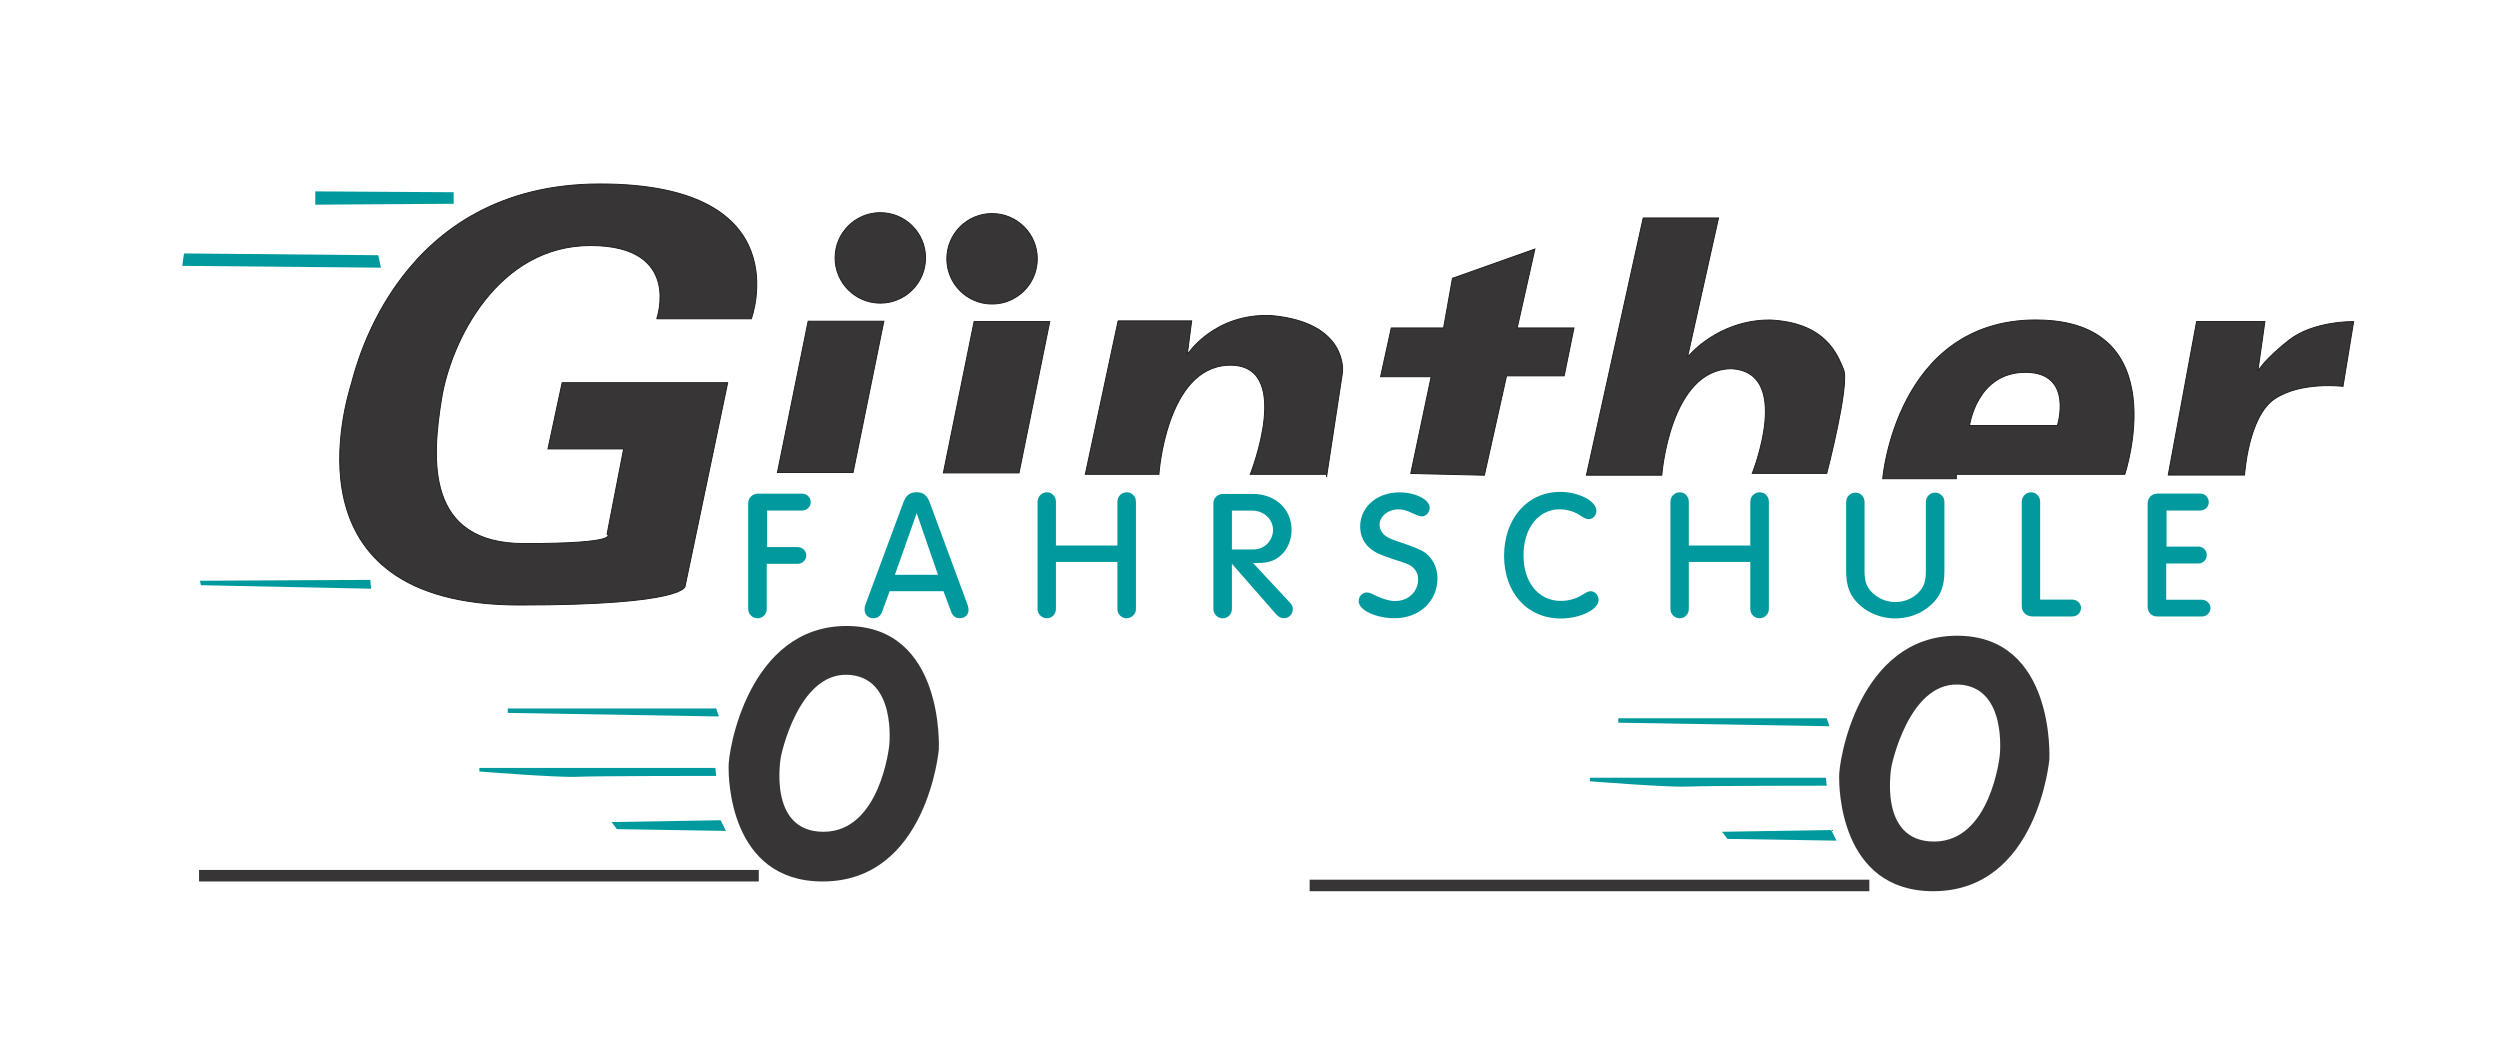
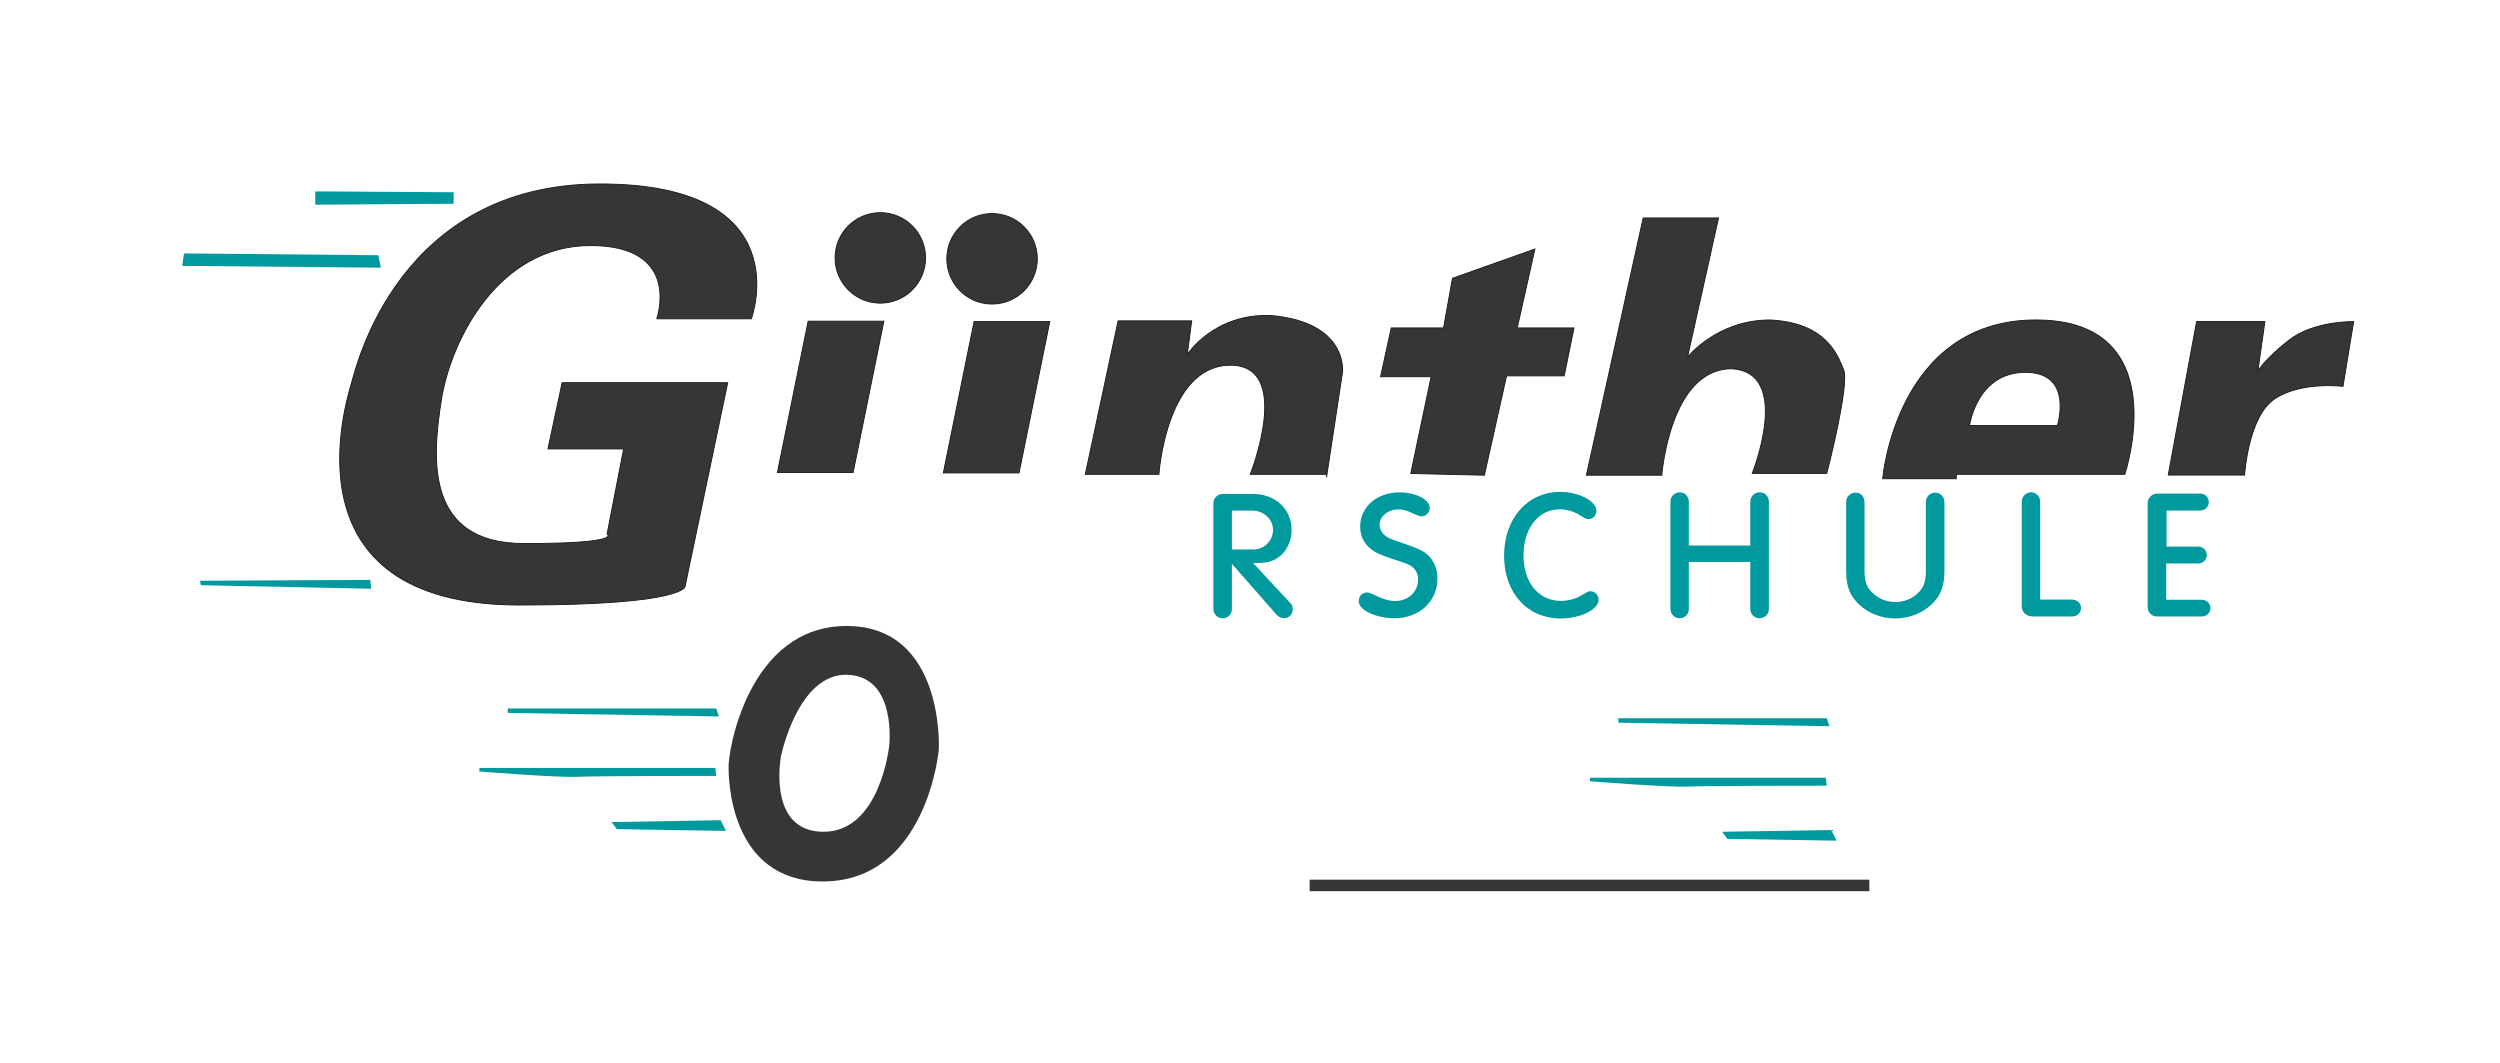
<svg xmlns="http://www.w3.org/2000/svg" version="1.1" viewBox="0 0 583 248">
  <defs>
    <style>
      .cls-1 {
        fill: #00999d;
      }

      .cls-1, .cls-2, .cls-3 {
        fill-rule: evenodd;
      }

      .cls-2, .cls-3 {
        fill: #373535;
      }

      .cls-3 {
        stroke: #1d1d1b;
        stroke-miterlimit: 2.61;
        stroke-width: .22px;
      }
    </style>
  </defs>
  <g>
    <g id="Ebene_1">
      <path class="cls-3" d="M153.16,74.34h22.06s11.58-31.44-35.3-31.44-56.82,42.47-57.92,46.34c-1.1,3.86-16.55,51.85,39.16,51.85,39.17,0,38.61-4.41,38.61-4.41h0l9.93-47.44h-38.61l-3.31,15.45h17.65l-3.86,19.86h0s3.86,2.21-19.31,2.21-21.51-19.86-19.31-33.65c2.21-13.79,13.24-35.85,34.75-35.85s15.44,17.1,15.44,17.1h0Z" />
      <polygon class="cls-3" points="188.46 74.9 206.12 74.9 198.94 110.2 181.29 110.2 188.46 74.9 188.46 74.9 188.46 74.9" />
      <polygon class="cls-3" points="227.16 74.98 244.81 74.98 237.64 110.28 219.99 110.28 227.16 74.98 227.16 74.98 227.16 74.98" />
      <path class="cls-3" d="M205.29,70.69c5.83,0,10.55-4.73,10.55-10.55s-4.72-10.55-10.55-10.55-10.55,4.73-10.55,10.55,4.72,10.55,10.55,10.55h0Z" />
      <path class="cls-3" d="M231.35,70.9c5.83,0,10.55-4.73,10.55-10.55s-4.72-10.55-10.55-10.55-10.55,4.72-10.55,10.55,4.72,10.55,10.55,10.55h0Z" />
      <path class="cls-3" d="M260.73,74.83h17.17l-1.03,7.86h0s6.21-9.72,19.65-9.1c18,1.65,16.55,13.24,16.55,13.24h0l-3.72,24.41v-.62h-17.79s10.34-26.06-5.17-25.44c-14.48.62-16.13,25.44-16.13,25.44h-17.17l7.65-35.79h0Z" />
      <polygon class="cls-3" points="338.71 64.9 357.94 58.07 353.81 76.48 367.05 76.48 364.77 87.65 351.33 87.65 346.16 110.82 328.99 110.41 333.74 87.86 321.95 87.86 324.44 76.48 336.64 76.48 338.71 64.9 338.71 64.9 338.71 64.9" />
      <path class="cls-3" d="M383.18,50.83h17.58l-7.24,32.48h0s6.83-8.69,19.24-8.69c13.03.62,15.72,8.07,17.17,11.58,1.45,3.52-3.93,24.2-3.93,24.2h-17.38s9.52-23.79-4.96-24.41c-14.27.21-16.13,24.82-16.13,24.82h-17.58l13.24-59.99h0Z" />
      <path class="cls-3" d="M474.82,74.62c32.68,0,20.69,35.99,20.69,35.99h-39.3v1.03h-17.17s3.1-37.03,35.79-37.03h0ZM459.3,99.24h20.48s3.93-12.41-7.45-12.41-13.03,12.41-13.03,12.41h0Z" />
      <path class="cls-3" d="M505.64,110.79h17.79s.83-13.65,7.03-17.79c6.2-4.14,15.93-2.9,15.93-2.9h0l2.48-15.1h0s-9.31-.21-15.1,4.34c-5.79,4.55-7.24,7.24-7.24,7.24h0l1.65-11.62h-15.93l-6.62,35.82h0Z" />
-       <path class="cls-1" d="M178.8,142.05c0,1.15-.91,2.13-2.14,2.13s-2.18-.97-2.18-2.13h0v-24.7h0c0-1.27.99-2.23,2.34-2.23h10.25c1.11,0,1.99.91,1.99,1.99s-.91,1.95-2.03,1.95h-8.14v8.52h7.11c1.11,0,2.03.87,2.03,1.95s-.91,1.95-2.03,1.95h-7.19v10.57h0Z" />
-       <path class="cls-1" d="M213.78,119.7l4.96,14.35h-10.05l5.08-14.35h0ZM207.47,137.86h12.55l1.79,4.82h0c.36.99,1.07,1.49,1.99,1.49,1.23,0,2.06-.82,2.06-1.89,0-.44-.08-.84-.24-1.28h0l-8.74-23.66h0c-.64-1.79-1.51-2.55-3.1-2.55-1.67,0-2.5.72-3.18,2.55h0l-8.78,23.66h0c-.16.36-.2.76-.2,1.16,0,1.16.83,2.01,2.03,2.01.95,0,1.71-.5,2.03-1.45h0l1.79-4.86h0Z" />
-       <path class="cls-1" d="M246.24,142.05c0,1.15-.91,2.13-2.1,2.13s-2.18-.97-2.18-2.13h0v-25.06h0c0-1.19.99-2.19,2.18-2.19s2.1,1,2.1,2.19h0v10.23h14.34v-10.23h0c0-1.19.95-2.19,2.18-2.19s2.14,1,2.14,2.19h0v25.06h0c0,1.15-.99,2.13-2.22,2.13-1.15,0-2.1-.97-2.1-2.13h0v-11.01h-14.34v11.01h0Z" />
      <path class="cls-1" d="M287.27,119.07h4.72c2.74,0,4.88,2.03,4.88,4.49s-1.98,4.57-4.48,4.57h-5.11v-9.05h0ZM287.27,131.46l10.43,11.9h0c.44.47,1.07.82,1.67.82,1.19,0,2.11-.93,2.11-2.09,0-.56-.16-1.04-.52-1.39h0l-8.73-9.39h0c3.05,0,4.28-.24,5.79-1.27,1.95-1.31,3.18-3.77,3.18-6.43,0-4.89-3.77-8.43-9.08-8.43h-6.9c-1.27,0-2.26.95-2.26,2.19h0v24.65h0c0,1.19.99,2.17,2.18,2.17s2.14-.97,2.14-2.13h0v-10.59h0Z" />
      <path class="cls-1" d="M325.34,140.16c3.1,0,5.37-2.18,5.37-5.08,0-1.39-.72-2.58-1.95-3.29-.52-.24-1.11-.51-1.79-.71-.52-.16-1.27-.44-2.27-.75-2.74-.91-3.86-1.39-5.05-2.34-1.59-1.19-2.46-3.13-2.46-5.19,0-4.56,3.89-7.98,9.18-7.98,3.7,0,7.04,1.67,7.04,3.58,0,1.07-.83,2.02-1.83,2.02-.48,0-.95-.2-1.99-.64-1.59-.79-2.39-.99-3.5-.99-2.39,0-4.38,1.63-4.38,3.61,0,.79.36,1.59.99,2.22.68.67,1.39,1.03,3.54,1.74,2.62.87,4.37,1.55,5.41,2.1,2.18,1.19,3.57,3.65,3.57,6.38,0,5.39-4.21,9.33-10.02,9.33-4.37,0-8.35-1.91-8.35-3.94,0-1.15.79-2.06,1.91-2.06.36,0,.79.12,1.23.32h0l.99.48h0c1.55.75,3.1,1.19,4.33,1.19h0Z" />
      <path class="cls-1" d="M370.88,137.87c1.07,0,1.91.91,1.91,2.03,0,2.23-4.25,4.33-8.82,4.33-7.79,0-13.22-5.96-13.22-14.62s5.4-14.9,13.11-14.9c4.33,0,8.42,2.15,8.42,4.41,0,1.03-.79,1.95-1.79,1.95-.4,0-.83-.16-1.27-.44h0l-1.27-.75h0c-1.11-.68-2.78-1.11-4.25-1.11-4.93,0-8.42,4.41-8.42,10.72s3.49,10.64,8.7,10.64c1.63,0,3.34-.44,4.57-1.15h0l1.15-.67h0c.44-.28.87-.44,1.19-.44h0Z" />
      <path class="cls-1" d="M393.83,142.05c0,1.15-.91,2.13-2.11,2.13s-2.18-.97-2.18-2.13h0v-25.06h0c0-1.19.99-2.19,2.18-2.19s2.11,1,2.11,2.19h0v10.23h14.34v-10.23h0c0-1.19.95-2.19,2.19-2.19s2.14,1,2.14,2.19h0v25.06h0c0,1.15-.99,2.13-2.22,2.13-1.15,0-2.11-.97-2.11-2.13h0v-11.01h-14.34v11.01h0Z" />
      <path class="cls-1" d="M450.29,141.08c-2.22,2.03-5.2,3.14-8.3,3.14s-6.11-1.11-8.33-3.14c-2.19-1.99-3.14-4.29-3.14-7.86h0v-16.12h0c0-1.27.99-2.22,2.19-2.22s2.1.95,2.1,2.22h0v16.08h0c0,2.5.52,3.85,1.95,5.16,1.39,1.31,3.25,2.06,5.24,2.06s3.85-.75,5.24-2.06c1.35-1.31,1.87-2.66,1.87-5.16h0v-16.08h0c0-1.27.99-2.22,2.15-2.22,1.23,0,2.18.95,2.18,2.22h0v16.12h0c0,3.53-.95,5.88-3.14,7.86h0Z" />
      <path class="cls-1" d="M483.15,139.82c1.23,0,2.15.87,2.15,1.95s-.87,1.99-2.03,1.99h-9.18c-1.55,0-2.62-.99-2.62-2.43h0v-24.31h0c0-1.23.99-2.22,2.18-2.22s2.11.99,2.11,2.18h0v22.84h7.39Z" />
      <path class="cls-1" d="M513.45,139.86c1.11,0,2.03.87,2.03,1.95s-.91,1.95-1.98,1.95h-10.48c-1.27,0-2.19-.95-2.19-2.27h0v-24.15h0c0-1.23.99-2.23,2.26-2.23h10.09c1.07,0,1.91.91,1.91,1.99s-.87,1.95-1.99,1.95h-7.86v8.41h7.39c1.11,0,1.99.87,1.99,1.95s-.83,1.99-1.95,1.99h-7.51v8.46h8.3Z" />
      <path class="cls-2" d="M218.94,174.74s-2.69,30.82-27.1,30.82c-21.93,0-21.93-24.62-21.93-26.48-.21-3.72,4.55-33.1,27.51-33.1s21.51,28.75,21.51,28.75h0ZM197.63,157.36c-11.58-.41-15.51,19.03-15.51,19.03,0,0-3.31,17.58,9.93,17.58s15.31-20.06,15.31-20.06c0,0,1.86-16.13-9.72-16.55h0Z" />
-       <polygon class="cls-2" points="176.95 205.56 176.95 202.87 46.42 202.87 46.42 205.56 176.95 205.56 176.95 205.56 176.95 205.56" />
      <polygon class="cls-1" points="168.05 191.28 169.3 193.77 143.85 193.35 142.61 191.7 168.05 191.28 168.05 191.28 168.05 191.28" />
      <path class="cls-1" d="M111.79,179.08h55.02l.21,1.86h0s-27.93,0-32.48.21c-4.55.21-22.75-1.24-22.75-1.24h0v-.83h0Z" />
      <polygon class="cls-1" points="118.41 165.22 167.02 165.22 167.64 167.08 118.41 166.25 118.41 165.22 118.41 165.22 118.41 165.22" />
-       <path class="cls-2" d="M477.92,177.01s-2.69,30.82-27.1,30.82c-21.93,0-21.93-24.62-21.93-26.48-.21-3.72,4.55-33.1,27.51-33.1s21.51,28.75,21.51,28.75h0ZM456.61,159.64c-11.58-.41-15.51,19.03-15.51,19.03,0,0-3.31,17.58,9.93,17.58s15.31-20.07,15.31-20.07c0,0,1.86-16.13-9.72-16.55h0Z" />
      <polygon class="cls-2" points="435.93 207.83 435.93 205.14 305.41 205.14 305.41 207.83 435.93 207.83 435.93 207.83 435.93 207.83" />
      <polygon class="cls-1" points="427.04 193.56 428.28 196.04 402.83 195.63 401.59 193.97 427.04 193.56 427.04 193.56 427.04 193.56" />
      <path class="cls-1" d="M370.77,181.36h55.02l.21,1.86h0s-27.93,0-32.48.21c-4.55.21-22.75-1.24-22.75-1.24h0v-.83h0Z" />
      <polygon class="cls-1" points="377.39 167.5 426 167.5 426.62 169.36 377.39 168.53 377.39 167.5 377.39 167.5 377.39 167.5" />
      <polygon class="cls-1" points="46.63 135.43 86.35 135.23 86.55 137.29 46.84 136.47 46.63 135.43 46.63 135.43 46.63 135.43" />
      <polygon class="cls-1" points="73.52 44.63 105.79 44.83 105.79 47.52 73.52 47.73 73.52 44.63 73.52 44.63 73.52 44.63" />
      <polygon class="cls-1" points="42.91 59.1 88.21 59.52 88.83 62.42 42.49 62 42.91 59.1 42.91 59.1 42.91 59.1" />
    </g>
  </g>
</svg>